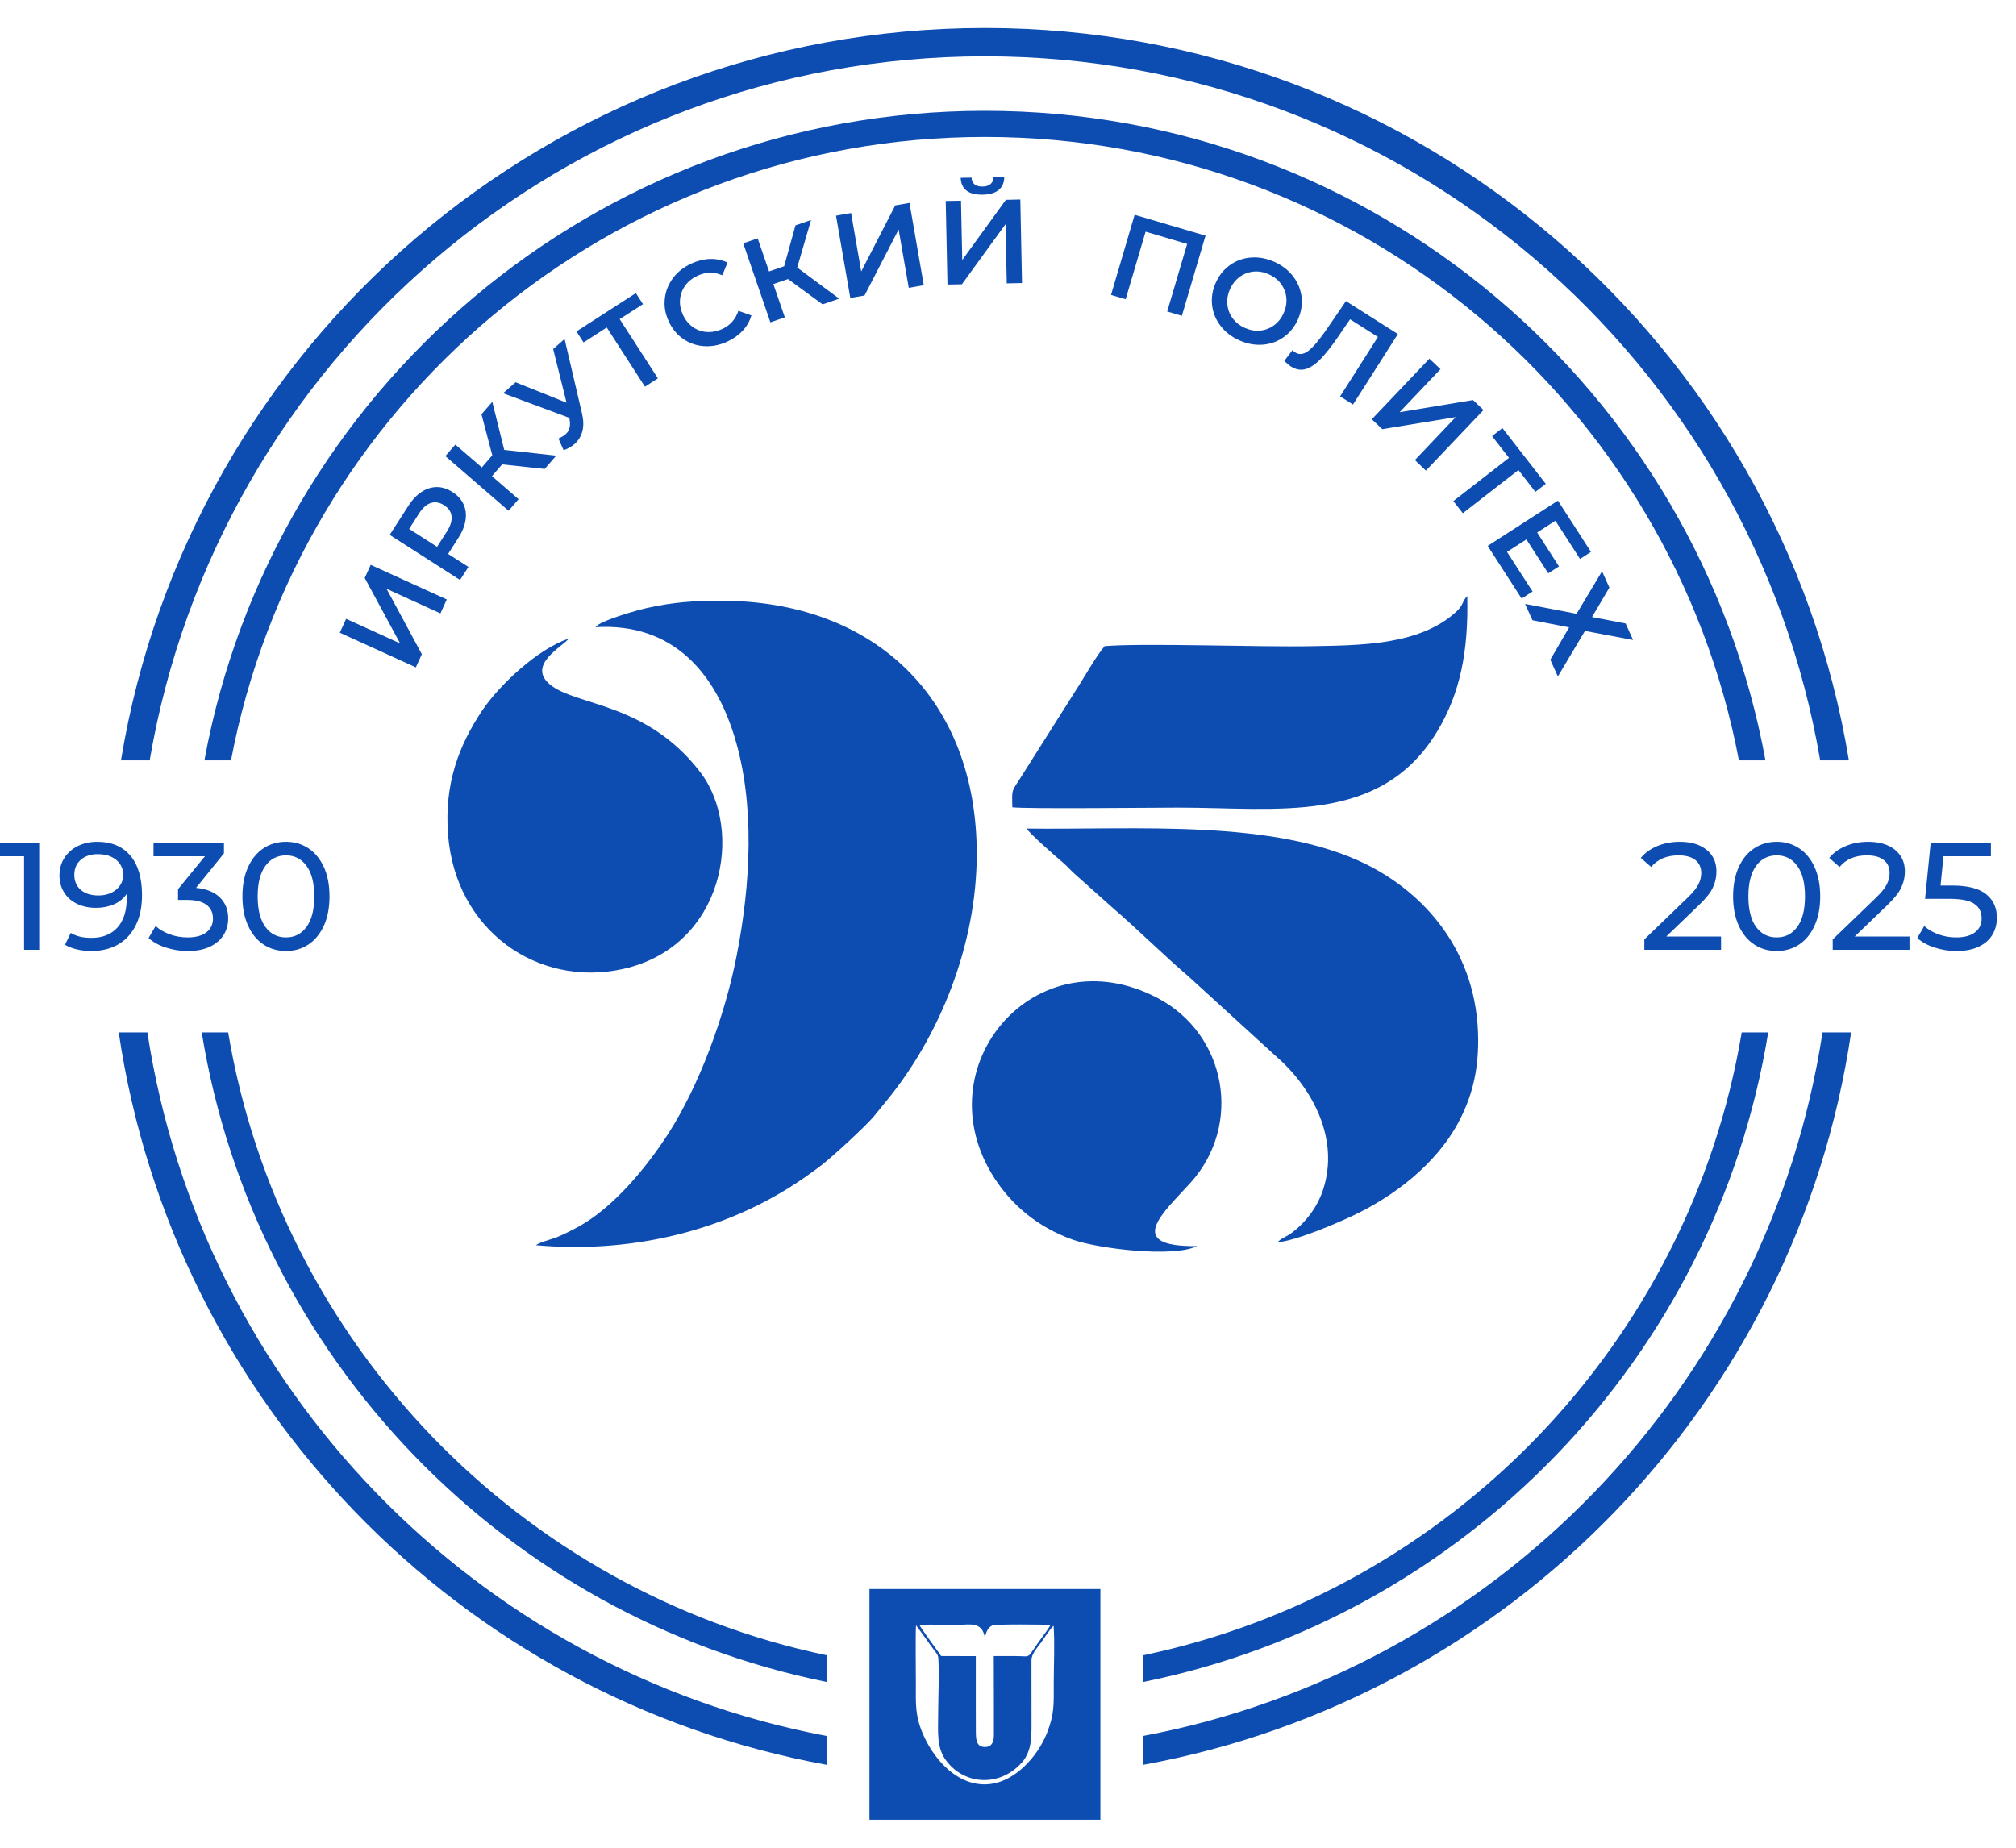
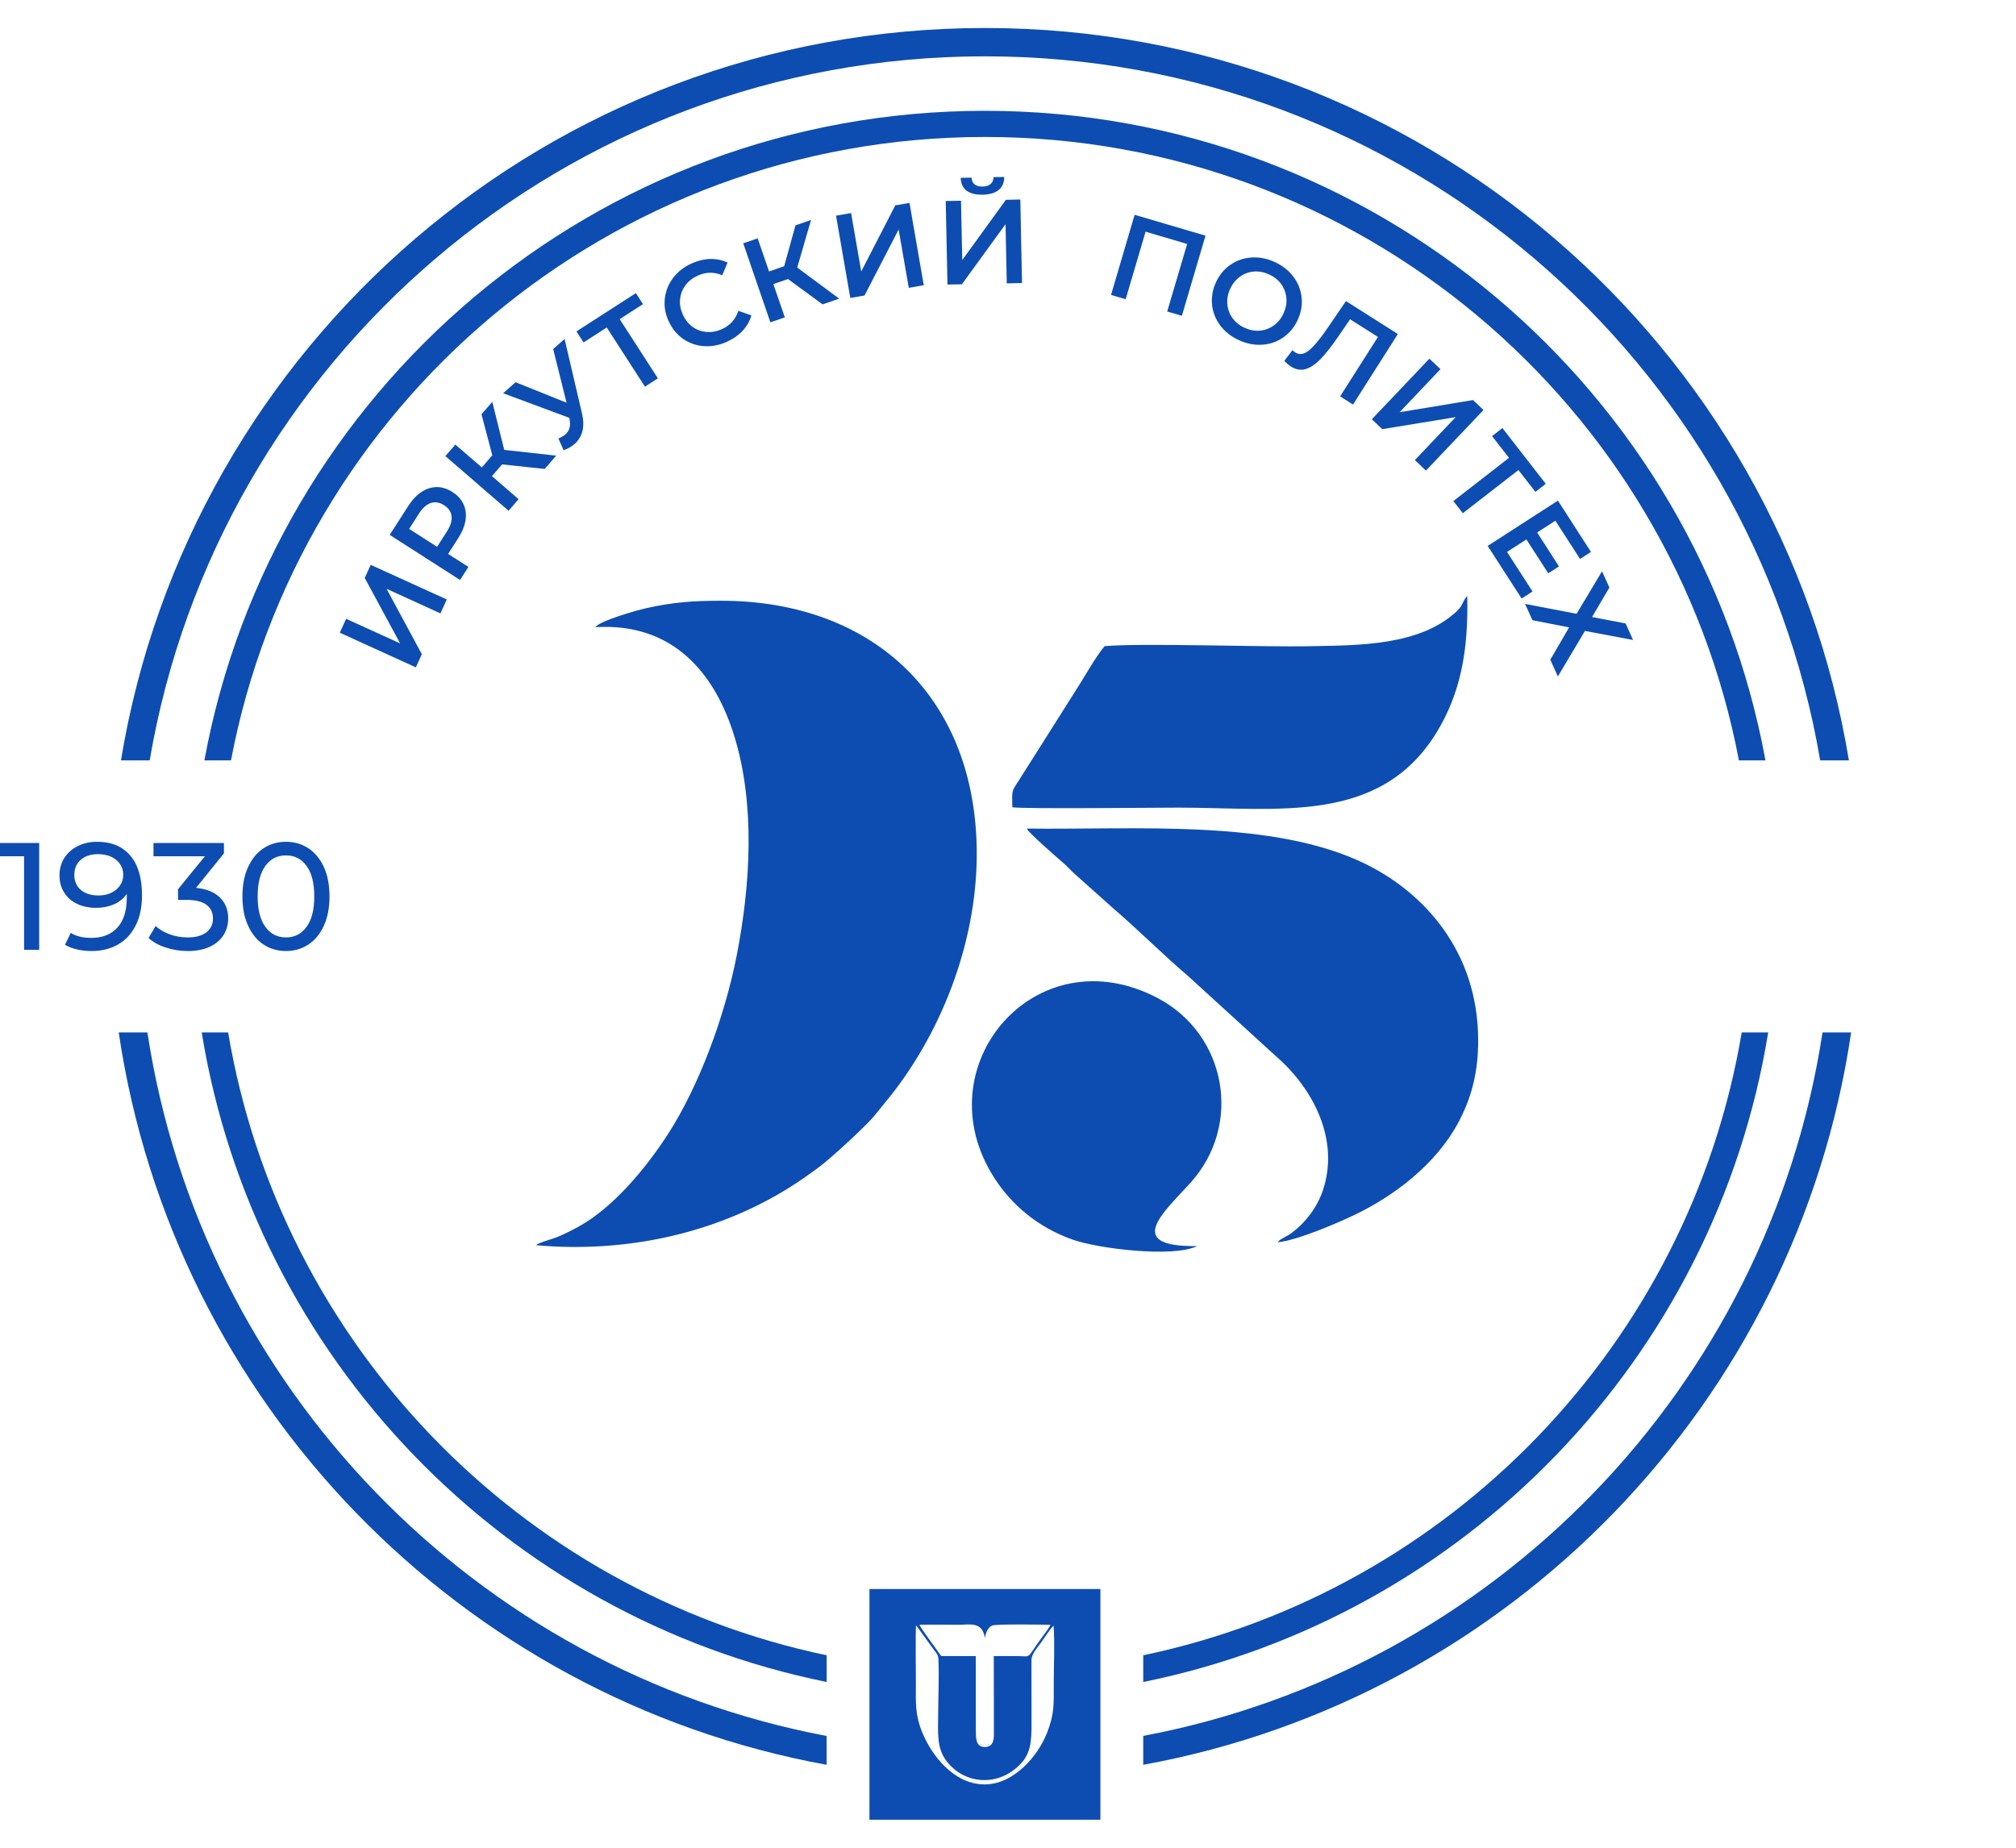
<svg xmlns="http://www.w3.org/2000/svg" width="36" height="33" viewBox="0 0 36 33" fill="none">
  <path fill-rule="evenodd" clip-rule="evenodd" d="M15.526 28.38H19.65V32.5H15.526V28.38ZM16.358 29.027C16.346 29.133 16.355 29.878 16.355 30.053C16.354 30.427 16.339 30.627 16.473 30.95C16.643 31.36 17.038 31.869 17.583 31.869C18.11 31.868 18.537 31.355 18.695 30.953C18.831 30.606 18.817 30.449 18.817 30.053C18.817 29.735 18.837 29.345 18.814 29.036C18.765 29.071 18.644 29.263 18.595 29.329C18.51 29.445 18.419 29.544 18.419 29.651C18.42 29.982 18.42 30.312 18.42 30.643C18.42 30.978 18.439 31.26 18.249 31.476C17.86 31.917 17.232 31.884 16.903 31.453C16.721 31.216 16.752 30.946 16.753 30.608C16.754 30.291 16.773 29.925 16.756 29.615C16.753 29.551 16.703 29.502 16.669 29.455C16.633 29.405 16.602 29.363 16.565 29.311C16.492 29.211 16.429 29.12 16.358 29.027ZM16.806 29.576L17.425 29.578C17.425 29.878 17.425 30.172 17.425 30.466C17.425 30.612 17.426 30.757 17.426 30.903C17.426 31.05 17.426 31.198 17.583 31.201C17.765 31.205 17.748 31.012 17.748 30.927C17.748 30.777 17.748 30.628 17.748 30.478C17.748 30.178 17.747 29.877 17.746 29.577C17.877 29.577 18.007 29.577 18.138 29.577C18.443 29.577 18.308 29.649 18.6 29.252C18.642 29.195 18.738 29.069 18.758 29.019C18.661 29.015 17.783 29.002 17.719 29.031C17.648 29.063 17.602 29.148 17.588 29.258C17.546 28.952 17.308 29.018 17.134 29.018C16.897 29.018 16.654 29.012 16.418 29.018C16.436 29.073 16.749 29.489 16.806 29.576Z" fill="#0D4DB1" />
  <path fill-rule="evenodd" clip-rule="evenodd" d="M2.12 18.439C3.096 25.056 8.217 30.324 14.761 31.519V31.004C8.498 29.82 3.599 24.776 2.632 18.439H2.12ZM2.673 13.58C3.889 6.441 10.103 1.006 17.588 1.006C25.073 1.006 31.288 6.441 32.503 13.58H33.016C31.796 6.16 25.354 0.5 17.588 0.5C9.823 0.5 3.381 6.16 2.16 13.58H2.673ZM32.545 18.439C31.577 24.776 26.679 29.82 20.415 31.003V31.519C26.959 30.324 32.08 25.056 33.056 18.439H32.545Z" fill="#0D4DB1" />
  <path fill-rule="evenodd" clip-rule="evenodd" d="M3.602 18.439C4.545 24.252 9.025 28.878 14.762 30.04V29.563C9.283 28.414 5.008 23.994 4.074 18.439H3.602ZM4.125 13.58C5.328 7.24 10.898 2.446 17.588 2.446C24.279 2.446 29.848 7.24 31.052 13.58H31.526C30.317 6.981 24.537 1.979 17.588 1.979C10.64 1.979 4.86 6.981 3.65 13.58H4.125ZM31.102 18.439C30.169 23.993 25.894 28.414 20.415 29.563V30.04C26.152 28.878 30.631 24.252 31.575 18.439H31.102Z" fill="#0D4DB1" />
  <path d="M0.7 15.056V16.963H0.43V15.293H0V15.056H0.7ZM1.735 15.034C1.991 15.034 2.189 15.117 2.328 15.282C2.467 15.447 2.536 15.682 2.536 15.985C2.536 16.198 2.499 16.379 2.423 16.528C2.348 16.678 2.242 16.792 2.107 16.869C1.972 16.946 1.814 16.985 1.635 16.985C1.542 16.985 1.455 16.975 1.373 16.956C1.291 16.937 1.22 16.909 1.161 16.873L1.264 16.661C1.357 16.721 1.479 16.75 1.632 16.75C1.83 16.75 1.985 16.689 2.096 16.567C2.208 16.444 2.264 16.265 2.264 16.031V15.963C2.209 16.045 2.134 16.107 2.038 16.15C1.941 16.192 1.833 16.214 1.714 16.214C1.588 16.214 1.476 16.19 1.377 16.143C1.278 16.096 1.201 16.028 1.146 15.94C1.09 15.852 1.062 15.751 1.062 15.636C1.062 15.516 1.092 15.411 1.151 15.32C1.21 15.229 1.29 15.159 1.392 15.109C1.494 15.059 1.608 15.034 1.735 15.034ZM1.76 15.993C1.845 15.993 1.921 15.977 1.989 15.944C2.056 15.911 2.108 15.867 2.145 15.811C2.183 15.754 2.201 15.692 2.201 15.623C2.201 15.555 2.183 15.494 2.148 15.439C2.113 15.383 2.061 15.339 1.993 15.305C1.925 15.272 1.842 15.255 1.746 15.255C1.621 15.255 1.52 15.289 1.442 15.356C1.365 15.423 1.327 15.513 1.327 15.625C1.327 15.738 1.366 15.827 1.444 15.894C1.522 15.96 1.627 15.993 1.76 15.993ZM3.501 15.857C3.688 15.875 3.83 15.933 3.928 16.03C4.026 16.127 4.075 16.251 4.075 16.402C4.075 16.511 4.048 16.609 3.994 16.697C3.939 16.785 3.858 16.855 3.75 16.907C3.642 16.959 3.51 16.985 3.353 16.985C3.217 16.985 3.087 16.964 2.961 16.923C2.836 16.883 2.733 16.826 2.653 16.753L2.779 16.538C2.844 16.6 2.928 16.649 3.029 16.686C3.131 16.724 3.239 16.742 3.353 16.742C3.495 16.742 3.605 16.712 3.684 16.652C3.763 16.592 3.803 16.51 3.803 16.404C3.803 16.299 3.764 16.217 3.686 16.159C3.608 16.101 3.49 16.072 3.332 16.072H3.179V15.881L3.659 15.293H2.741V15.056H3.999V15.241L3.501 15.857ZM5.108 16.985C4.957 16.985 4.823 16.946 4.706 16.869C4.589 16.792 4.497 16.68 4.43 16.532C4.362 16.385 4.329 16.211 4.329 16.009C4.329 15.808 4.362 15.633 4.43 15.486C4.497 15.339 4.589 15.227 4.706 15.15C4.823 15.073 4.957 15.034 5.108 15.034C5.257 15.034 5.39 15.073 5.507 15.15C5.624 15.227 5.716 15.339 5.784 15.486C5.851 15.633 5.884 15.808 5.884 16.009C5.884 16.211 5.851 16.385 5.784 16.532C5.716 16.68 5.624 16.792 5.507 16.869C5.39 16.946 5.257 16.985 5.108 16.985ZM5.108 16.742C5.26 16.742 5.383 16.68 5.474 16.554C5.566 16.429 5.612 16.247 5.612 16.009C5.612 15.772 5.566 15.59 5.474 15.465C5.383 15.339 5.26 15.277 5.108 15.277C4.954 15.277 4.83 15.339 4.739 15.465C4.647 15.59 4.601 15.772 4.601 16.009C4.601 16.247 4.647 16.429 4.739 16.554C4.83 16.68 4.954 16.742 5.108 16.742Z" fill="#0D4DB1" />
-   <path d="M30.733 16.726V16.963H29.363V16.778L30.139 16.029C30.234 15.938 30.297 15.859 30.33 15.793C30.363 15.727 30.379 15.66 30.379 15.593C30.379 15.493 30.344 15.415 30.274 15.36C30.204 15.304 30.104 15.277 29.973 15.277C29.762 15.277 29.6 15.346 29.485 15.484L29.3 15.323C29.375 15.232 29.472 15.161 29.593 15.111C29.714 15.06 29.849 15.034 29.998 15.034C30.198 15.034 30.356 15.082 30.474 15.177C30.593 15.273 30.651 15.402 30.651 15.565C30.651 15.667 30.63 15.763 30.586 15.854C30.543 15.945 30.46 16.049 30.338 16.165L29.755 16.726H30.733ZM31.728 16.985C31.577 16.985 31.443 16.946 31.326 16.869C31.209 16.792 31.116 16.68 31.049 16.532C30.982 16.385 30.948 16.211 30.948 16.009C30.948 15.808 30.982 15.633 31.049 15.486C31.116 15.339 31.209 15.227 31.326 15.15C31.443 15.073 31.577 15.034 31.728 15.034C31.877 15.034 32.01 15.073 32.127 15.15C32.244 15.227 32.336 15.339 32.403 15.486C32.47 15.633 32.504 15.808 32.504 16.009C32.504 16.211 32.47 16.385 32.403 16.532C32.336 16.68 32.244 16.792 32.127 16.869C32.01 16.946 31.877 16.985 31.728 16.985ZM31.728 16.742C31.88 16.742 32.002 16.68 32.094 16.554C32.186 16.429 32.232 16.247 32.232 16.009C32.232 15.772 32.186 15.59 32.094 15.465C32.002 15.339 31.88 15.277 31.728 15.277C31.573 15.277 31.45 15.339 31.358 15.465C31.267 15.59 31.221 15.772 31.221 16.009C31.221 16.247 31.267 16.429 31.358 16.554C31.45 16.68 31.573 16.742 31.728 16.742ZM34.098 16.726V16.963H32.727V16.778L33.504 16.029C33.598 15.938 33.662 15.859 33.694 15.793C33.727 15.727 33.743 15.66 33.743 15.593C33.743 15.493 33.709 15.415 33.639 15.36C33.569 15.304 33.468 15.277 33.338 15.277C33.127 15.277 32.964 15.346 32.85 15.484L32.665 15.323C32.739 15.232 32.837 15.161 32.958 15.111C33.078 15.06 33.213 15.034 33.362 15.034C33.562 15.034 33.721 15.082 33.839 15.177C33.957 15.273 34.016 15.402 34.016 15.565C34.016 15.667 33.994 15.763 33.95 15.854C33.907 15.945 33.824 16.049 33.703 16.165L33.12 16.726H34.098ZM34.866 15.816C35.138 15.816 35.339 15.867 35.467 15.97C35.595 16.073 35.659 16.213 35.659 16.391C35.659 16.503 35.632 16.605 35.578 16.695C35.525 16.785 35.444 16.855 35.336 16.907C35.228 16.959 35.095 16.985 34.937 16.985C34.802 16.985 34.672 16.964 34.547 16.923C34.422 16.883 34.318 16.826 34.237 16.753L34.362 16.538C34.427 16.6 34.511 16.649 34.612 16.686C34.714 16.724 34.821 16.742 34.934 16.742C35.077 16.742 35.189 16.712 35.268 16.651C35.347 16.59 35.386 16.507 35.386 16.402C35.386 16.287 35.343 16.201 35.255 16.142C35.168 16.082 35.019 16.053 34.809 16.053H34.376L34.476 15.056H35.552V15.293H34.705L34.653 15.816H34.866Z" fill="#0D4DB1" />
  <path d="M6.068 11.3L6.181 11.052L7.145 11.491L6.513 10.322L6.62 10.088L7.978 10.706L7.865 10.955L6.903 10.516L7.533 11.684L7.426 11.919L6.068 11.3ZM7.291 9.036C7.36 8.927 7.439 8.844 7.527 8.786C7.615 8.728 7.706 8.7 7.8 8.699C7.895 8.699 7.988 8.729 8.08 8.788C8.171 8.846 8.237 8.918 8.277 9.005C8.317 9.091 8.329 9.186 8.313 9.29C8.297 9.394 8.254 9.5 8.184 9.609L8.002 9.893L8.365 10.125L8.215 10.358L6.959 9.553L7.291 9.036ZM7.98 9.493C8.045 9.392 8.073 9.301 8.064 9.22C8.055 9.14 8.01 9.074 7.93 9.023C7.85 8.972 7.771 8.958 7.694 8.983C7.617 9.008 7.546 9.072 7.481 9.173L7.306 9.446L7.805 9.766L7.98 9.493ZM8.966 8.294L8.785 8.504L9.26 8.915L9.082 9.122L7.953 8.146L8.131 7.94L8.604 8.348L8.791 8.132L8.598 7.399L8.791 7.177L9.004 8.035L9.932 8.138L9.727 8.375L8.966 8.294ZM10.082 6.054L10.393 7.385C10.421 7.503 10.423 7.608 10.4 7.7C10.376 7.792 10.329 7.869 10.26 7.93C10.204 7.979 10.139 8.015 10.064 8.04L9.972 7.832C10.027 7.807 10.07 7.782 10.098 7.757C10.166 7.697 10.191 7.614 10.173 7.506L10.167 7.463L8.984 7.023L9.207 6.827L10.117 7.192L9.878 6.234L10.082 6.054ZM11.482 5.432L11.066 5.7L11.748 6.757L11.517 6.906L10.835 5.849L10.421 6.116L10.294 5.919L11.355 5.235L11.482 5.432ZM12.981 6.104C12.844 6.166 12.706 6.192 12.568 6.182C12.431 6.172 12.306 6.128 12.195 6.05C12.085 5.972 11.999 5.867 11.939 5.733C11.878 5.6 11.856 5.466 11.872 5.331C11.887 5.196 11.937 5.074 12.02 4.963C12.104 4.853 12.214 4.767 12.351 4.705C12.463 4.655 12.573 4.628 12.682 4.625C12.792 4.623 12.895 4.644 12.992 4.689L12.898 4.916C12.752 4.855 12.607 4.856 12.463 4.921C12.37 4.963 12.295 5.021 12.24 5.095C12.185 5.17 12.153 5.252 12.144 5.344C12.135 5.435 12.152 5.526 12.193 5.618C12.235 5.71 12.293 5.783 12.367 5.837C12.441 5.891 12.524 5.921 12.617 5.929C12.709 5.936 12.802 5.919 12.895 5.877C13.038 5.812 13.135 5.703 13.185 5.551L13.418 5.633C13.388 5.736 13.336 5.827 13.261 5.908C13.186 5.988 13.092 6.054 12.981 6.104ZM14.072 4.984L13.81 5.074L14.015 5.668L13.757 5.757L13.272 4.346L13.53 4.257L13.733 4.848L14.003 4.755L14.205 4.025L14.483 3.929L14.236 4.778L14.986 5.334L14.69 5.436L14.072 4.984ZM14.929 3.852L15.198 3.805L15.379 4.849L15.987 3.668L16.241 3.624L16.496 5.094L16.228 5.141L16.047 4.099L15.438 5.278L15.184 5.322L14.929 3.852ZM16.888 3.59L17.161 3.585L17.183 4.644L17.962 3.569L18.22 3.563L18.25 5.055L17.978 5.061L17.956 4.004L17.177 5.077L16.919 5.082L16.888 3.59ZM17.549 3.477C17.421 3.479 17.324 3.455 17.259 3.404C17.193 3.353 17.159 3.277 17.155 3.176L17.349 3.172C17.351 3.224 17.369 3.264 17.402 3.292C17.436 3.32 17.484 3.333 17.546 3.332C17.607 3.331 17.655 3.316 17.689 3.286C17.723 3.257 17.741 3.216 17.741 3.164L17.933 3.16C17.933 3.259 17.901 3.336 17.836 3.391C17.771 3.446 17.675 3.474 17.549 3.477ZM21.527 4.209L21.105 5.64L20.843 5.563L21.199 4.357L20.457 4.138L20.101 5.344L19.84 5.267L20.261 3.836L21.527 4.209ZM22.125 6.076C21.987 6.013 21.876 5.926 21.792 5.815C21.708 5.704 21.659 5.581 21.644 5.446C21.63 5.31 21.652 5.176 21.712 5.045C21.772 4.913 21.858 4.808 21.97 4.73C22.082 4.652 22.208 4.608 22.346 4.599C22.485 4.59 22.623 4.616 22.762 4.679C22.9 4.742 23.011 4.829 23.095 4.94C23.179 5.051 23.228 5.174 23.243 5.309C23.258 5.444 23.235 5.578 23.175 5.711C23.114 5.844 23.028 5.949 22.916 6.026C22.805 6.104 22.68 6.147 22.541 6.156C22.402 6.166 22.264 6.139 22.125 6.076ZM22.226 5.855C22.317 5.896 22.407 5.913 22.498 5.905C22.589 5.897 22.672 5.866 22.747 5.812C22.822 5.758 22.88 5.686 22.921 5.595C22.962 5.504 22.979 5.413 22.971 5.321C22.962 5.23 22.931 5.147 22.878 5.073C22.824 4.999 22.752 4.942 22.661 4.901C22.57 4.859 22.48 4.842 22.389 4.85C22.298 4.858 22.215 4.889 22.14 4.943C22.066 4.997 22.008 5.07 21.966 5.16C21.925 5.251 21.909 5.342 21.917 5.434C21.925 5.526 21.956 5.609 22.01 5.682C22.064 5.756 22.136 5.814 22.226 5.855ZM24.962 5.966L24.161 7.225L23.931 7.079L24.606 6.018L24.109 5.702L23.898 6.01C23.78 6.183 23.675 6.316 23.582 6.412C23.49 6.507 23.4 6.567 23.314 6.592C23.227 6.617 23.14 6.601 23.051 6.545C23.02 6.525 22.981 6.492 22.934 6.446L23.08 6.253C23.092 6.267 23.109 6.281 23.129 6.294C23.202 6.341 23.282 6.33 23.368 6.263C23.454 6.195 23.56 6.07 23.686 5.888L24.035 5.377L24.962 5.966ZM25.525 6.406L25.723 6.593L24.993 7.362L26.304 7.145L26.491 7.323L25.463 8.405L25.266 8.217L25.994 7.45L24.684 7.665L24.497 7.488L25.525 6.406ZM27.418 8.785L27.115 8.395L26.122 9.166L25.953 8.949L26.946 8.177L26.644 7.789L26.829 7.645L27.603 8.641L27.418 8.785ZM27.367 10.564L27.172 10.69L26.566 9.75L27.82 8.941L28.41 9.857L28.215 9.983L27.775 9.3L27.449 9.51L27.839 10.116L27.647 10.239L27.257 9.634L26.911 9.857L27.367 10.564ZM28.739 10.494L28.429 11.02L29.029 11.135L29.162 11.43L28.303 11.268L27.819 12.081L27.684 11.782L28.02 11.205L27.365 11.077L27.234 10.786L28.153 10.962L28.608 10.203L28.739 10.494Z" fill="#0D4DB1" />
  <path fill-rule="evenodd" clip-rule="evenodd" d="M10.632 11.201C12.037 11.117 12.771 12.045 13.111 13.142C13.489 14.361 13.402 15.801 13.157 17.057C12.938 18.182 12.468 19.412 11.942 20.233C11.551 20.843 10.956 21.568 10.322 21.913C10.206 21.976 10.076 22.042 9.946 22.095C9.847 22.135 9.635 22.186 9.57 22.239C11.177 22.383 12.778 22.031 14.09 21.213C14.296 21.085 14.471 20.958 14.645 20.829C14.84 20.684 15.454 20.118 15.605 19.938C15.676 19.854 15.749 19.758 15.822 19.671C16.785 18.504 17.438 16.869 17.442 15.267C17.449 12.496 15.629 10.726 12.864 10.729C12.372 10.73 12.03 10.754 11.552 10.859C11.365 10.9 10.709 11.088 10.632 11.201Z" fill="#0D4DB1" />
-   <path fill-rule="evenodd" clip-rule="evenodd" d="M10.155 11.407C9.61 11.582 8.909 12.238 8.6 12.705C8.203 13.307 7.93 13.984 8.001 14.906C8.131 16.608 9.592 17.642 11.12 17.307C12.935 16.908 13.289 14.819 12.508 13.795C11.547 12.534 10.279 12.613 9.817 12.222C9.407 11.875 10.048 11.545 10.155 11.407Z" fill="#0D4DB1" />
  <path fill-rule="evenodd" clip-rule="evenodd" d="M22.813 22.188C23.166 22.151 23.841 21.86 24.139 21.721C24.889 21.371 25.635 20.798 26.034 20.062C26.274 19.619 26.398 19.155 26.396 18.575C26.392 16.989 25.426 15.943 24.39 15.433C22.746 14.624 20.308 14.822 18.334 14.798C18.367 14.873 18.886 15.325 18.983 15.408C19.068 15.48 19.122 15.549 19.203 15.619L19.874 16.218C20.278 16.563 20.791 17.071 21.22 17.436L22.785 18.864C23.434 19.426 23.929 20.339 23.624 21.256C23.523 21.559 23.319 21.827 23.081 22.008C22.959 22.1 22.878 22.111 22.813 22.188Z" fill="#0D4DB1" />
  <path fill-rule="evenodd" clip-rule="evenodd" d="M19.725 11.54C19.571 11.726 19.411 12.011 19.281 12.219L18.19 13.944C18.058 14.143 18.073 14.119 18.077 14.418C18.324 14.45 20.589 14.424 21.044 14.424C22.811 14.424 24.64 14.735 25.653 13.082C26.083 12.379 26.223 11.615 26.201 10.645C26.108 10.741 26.136 10.804 26.006 10.924C25.345 11.533 24.27 11.524 23.405 11.541C22.505 11.559 20.398 11.481 19.725 11.54Z" fill="#0D4DB1" />
  <path fill-rule="evenodd" clip-rule="evenodd" d="M21.377 22.255C20.052 22.272 20.786 21.647 21.258 21.125C22.195 20.088 21.901 18.474 20.676 17.827C18.497 16.674 16.466 19.05 17.761 21.046C18.065 21.513 18.518 21.913 19.155 22.14C19.603 22.299 20.947 22.467 21.377 22.255Z" fill="#0D4DB1" />
</svg>